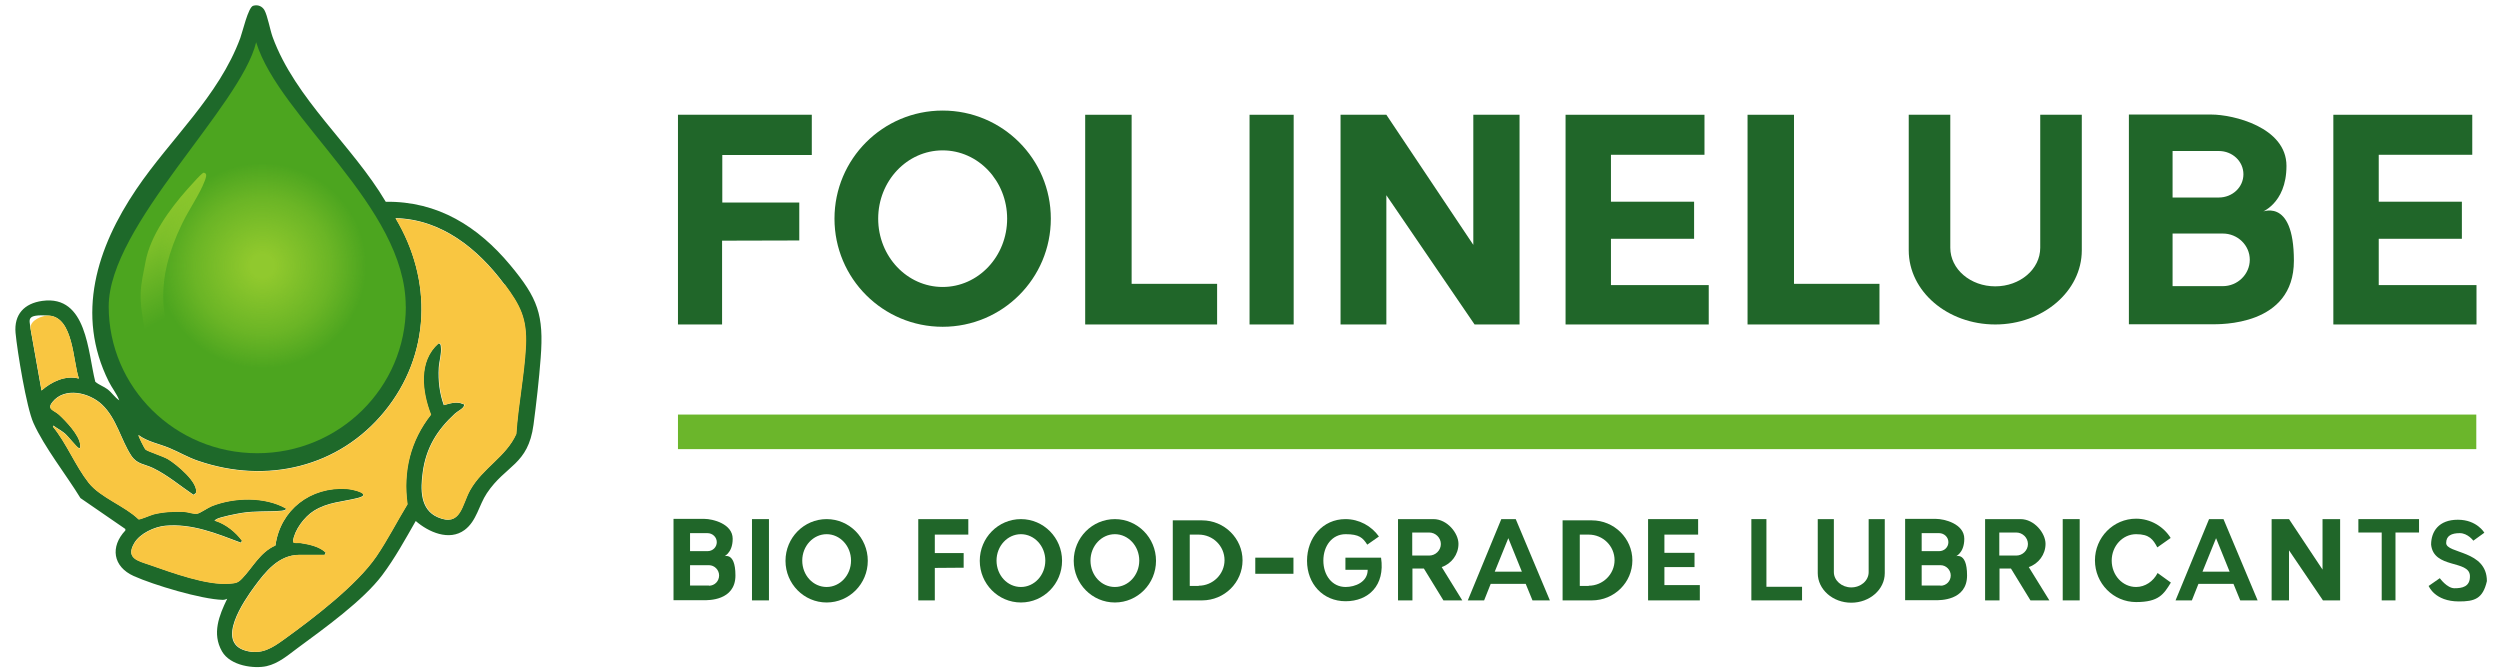
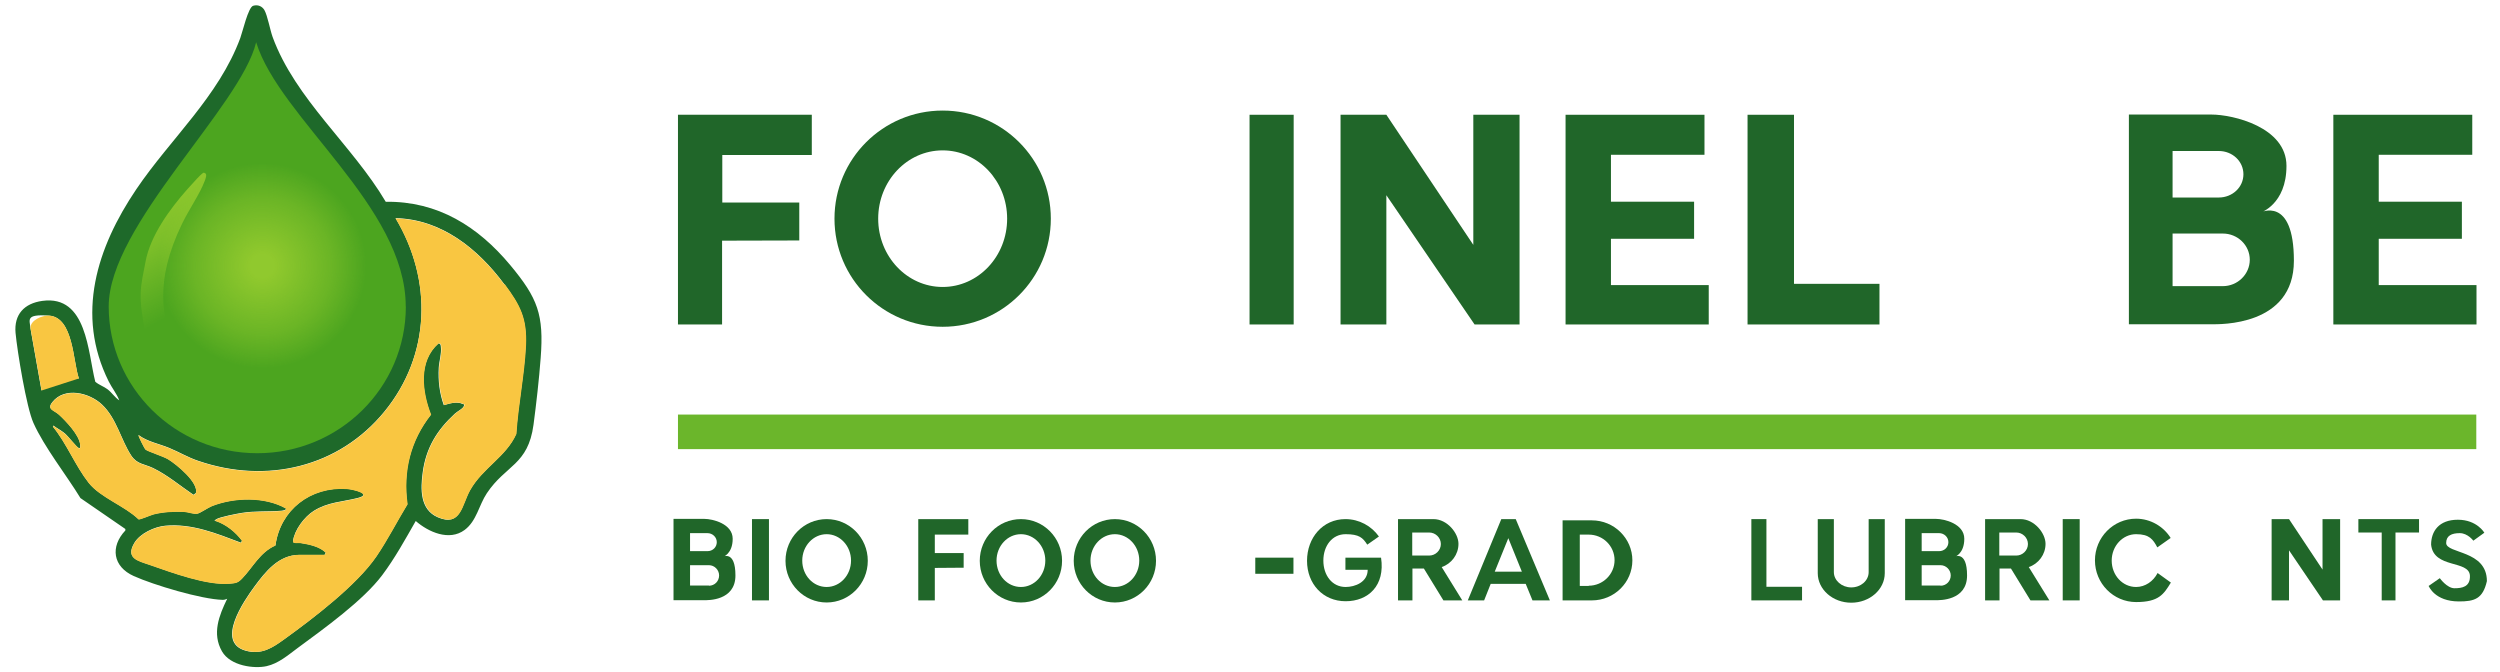
<svg xmlns="http://www.w3.org/2000/svg" width="160" height="43" viewBox="0 0 160 43" fill="none">
  <path d="M46.213 15.403V20.766H43.39V7.345H51.955V9.919H46.227V12.963H51.154V15.39L46.213 15.403Z" fill="#206629" />
  <path d="M59.828 36.347V38.425H58.769V33.223H61.972V34.215H59.828V35.395H61.674V36.333L59.828 36.347Z" fill="#206629" />
-   <path d="M69.452 7.345H72.424V18.165H77.895V20.766H69.452V7.345Z" fill="#206629" />
  <path d="M112.087 33.223H113.051V37.554H115.331V38.425H112.087V33.223Z" fill="#206629" />
  <path d="M111.843 7.345H114.816V18.165H120.286V20.766H111.843V7.345Z" fill="#206629" />
  <path d="M82.795 7.345H79.971V20.766H82.795V7.345Z" fill="#206629" />
  <path d="M88.727 12.493V20.766H85.795V7.345H88.727L94.292 15.671V7.345H97.251V20.766H94.373L88.727 12.493Z" fill="#206629" />
  <path d="M146.497 35.221V38.425H145.384V33.223H146.497L148.642 36.454V33.223H149.768V38.425H148.669L146.497 35.221Z" fill="#206629" />
  <path d="M100.196 7.345H109.087V9.906H103.101V12.909H108.422V15.282H103.101V18.246H109.359V20.766H100.196V7.345Z" fill="#206629" />
-   <path d="M105.477 33.223H108.68V34.215H106.522V35.381H108.449V36.293H106.522V37.446H108.789V38.425H105.477V33.223Z" fill="#206629" />
  <path d="M149.334 7.345H158.225V9.906H152.239V12.909H157.56V15.282H152.239V18.246H158.496V20.766H149.334V7.345Z" fill="#206629" />
  <path d="M144.651 13.62C144.651 13.62 146.334 13.097 146.334 10.616C146.334 8.136 142.913 7.331 141.529 7.331H136.249V20.753H141.529C142.045 20.753 146.809 20.887 146.809 16.69C146.809 12.493 144.651 13.606 144.651 13.606V13.62ZM139.045 9.664H141.895C141.923 9.664 141.963 9.664 142.004 9.664C142.873 9.664 143.579 10.321 143.579 11.153C143.579 11.984 142.873 12.641 142.004 12.641C141.135 12.641 141.936 12.641 141.895 12.641H139.045V9.678V9.664ZM142.262 18.313C142.221 18.313 142.194 18.313 142.153 18.313H139.045V14.947H142.153C142.194 14.947 142.221 14.947 142.262 14.947C143.212 14.947 143.986 15.698 143.986 16.623C143.986 17.548 143.212 18.313 142.262 18.313Z" fill="#206629" />
  <path d="M46.267 35.65C46.267 35.65 46.892 35.449 46.892 34.483C46.892 33.518 45.602 33.209 45.087 33.209H43.105V38.412H45.087C45.277 38.412 47.068 38.465 47.068 36.83C47.068 35.194 46.254 35.636 46.254 35.636L46.267 35.65ZM44.163 34.121H45.236C45.236 34.121 45.263 34.121 45.277 34.121C45.602 34.121 45.874 34.376 45.874 34.698C45.874 35.019 45.616 35.274 45.277 35.274C44.937 35.274 45.249 35.274 45.236 35.274H44.163V34.121ZM45.372 37.473C45.358 37.473 45.344 37.473 45.331 37.473H44.163V36.172H45.331C45.344 36.172 45.358 36.172 45.372 36.172C45.724 36.172 46.023 36.468 46.023 36.83C46.023 37.192 45.738 37.487 45.372 37.487V37.473Z" fill="#206629" />
  <path d="M125.091 35.65C125.091 35.65 125.715 35.449 125.715 34.483C125.715 33.518 124.426 33.209 123.91 33.209H121.928V38.412H123.91C124.1 38.412 125.892 38.465 125.892 36.83C125.892 35.194 125.077 35.636 125.077 35.636L125.091 35.65ZM122.987 34.121H124.059C124.059 34.121 124.086 34.121 124.1 34.121C124.426 34.121 124.697 34.376 124.697 34.698C124.697 35.019 124.439 35.274 124.1 35.274C123.761 35.274 124.073 35.274 124.059 35.274H122.987V34.121ZM124.195 37.473C124.181 37.473 124.168 37.473 124.154 37.473H122.987V36.172H124.154C124.168 36.172 124.181 36.172 124.195 36.172C124.548 36.172 124.847 36.468 124.847 36.83C124.847 37.192 124.562 37.487 124.195 37.487V37.473Z" fill="#206629" />
-   <path d="M130.575 7.345V15.859C130.575 17.227 129.285 18.326 127.697 18.326C126.109 18.326 124.819 17.227 124.819 15.859V7.345H122.159V16.02C122.159 18.648 124.643 20.766 127.697 20.766C130.751 20.766 133.235 18.634 133.235 16.02V7.345H130.575Z" fill="#206629" />
  <path d="M119.594 33.223V36.615C119.594 37.165 119.091 37.594 118.48 37.594C117.87 37.594 117.367 37.151 117.367 36.615V33.223H116.336V36.682C116.336 37.728 117.3 38.573 118.48 38.573C119.661 38.573 120.625 37.728 120.625 36.682V33.223H119.594Z" fill="#206629" />
  <path d="M60.33 7.076C56.502 7.076 53.407 10.174 53.407 13.995C53.407 17.817 56.502 20.914 60.33 20.914C64.158 20.914 67.253 17.817 67.253 13.995C67.253 10.174 64.158 7.076 60.33 7.076ZM60.33 18.366C58.05 18.366 56.204 16.409 56.204 13.995C56.204 11.582 58.05 9.624 60.33 9.624C62.61 9.624 64.457 11.582 64.457 13.995C64.457 16.409 62.61 18.366 60.33 18.366Z" fill="#206629" />
  <path d="M52.905 33.223C51.453 33.223 50.272 34.416 50.272 35.891C50.272 37.366 51.453 38.559 52.905 38.559C54.358 38.559 55.538 37.366 55.538 35.891C55.538 34.416 54.358 33.223 52.905 33.223ZM52.905 37.567C52.036 37.567 51.344 36.816 51.344 35.877C51.344 34.939 52.05 34.188 52.905 34.188C53.76 34.188 54.466 34.939 54.466 35.877C54.466 36.816 53.76 37.567 52.905 37.567Z" fill="#206629" />
  <path d="M65.339 33.223C63.886 33.223 62.705 34.416 62.705 35.891C62.705 37.366 63.886 38.559 65.339 38.559C66.791 38.559 67.972 37.366 67.972 35.891C67.972 34.416 66.791 33.223 65.339 33.223ZM65.339 37.567C64.47 37.567 63.778 36.816 63.778 35.877C63.778 34.939 64.484 34.188 65.339 34.188C66.194 34.188 66.9 34.939 66.9 35.877C66.9 36.816 66.194 37.567 65.339 37.567Z" fill="#206629" />
  <path d="M71.352 33.223C69.9 33.223 68.719 34.416 68.719 35.891C68.719 37.366 69.9 38.559 71.352 38.559C72.804 38.559 73.985 37.366 73.985 35.891C73.985 34.416 72.804 33.223 71.352 33.223ZM71.352 37.567C70.483 37.567 69.791 36.816 69.791 35.877C69.791 34.939 70.497 34.188 71.352 34.188C72.207 34.188 72.913 34.939 72.913 35.877C72.913 36.816 72.207 37.567 71.352 37.567Z" fill="#206629" />
  <path d="M138.081 36.682C137.81 37.205 137.294 37.567 136.71 37.567C135.842 37.567 135.149 36.816 135.149 35.877C135.149 34.939 135.855 34.188 136.71 34.188C137.565 34.188 137.796 34.523 138.068 35.033L138.923 34.429C138.461 33.692 137.633 33.196 136.71 33.196C135.258 33.196 134.077 34.389 134.077 35.864C134.077 37.339 135.258 38.532 136.71 38.532C138.163 38.532 138.475 38.036 138.936 37.285L138.081 36.669V36.682Z" fill="#206629" />
  <path d="M87.532 36.468C87.532 37.259 86.718 37.567 86.12 37.567C85.252 37.567 84.695 36.816 84.695 35.877C84.695 34.939 85.252 34.188 86.12 34.188C86.989 34.188 87.22 34.416 87.505 34.858L88.251 34.336C87.776 33.665 86.989 33.223 86.107 33.223C84.654 33.223 83.65 34.416 83.65 35.891C83.65 37.366 84.668 38.479 86.12 38.479C87.573 38.479 88.659 37.473 88.387 35.69H86.107V36.468H87.505H87.532Z" fill="#206629" />
  <path d="M158.483 26.532H43.39V28.744H158.483V26.532Z" fill="#6BB62B" />
  <path d="M49.213 33.223H48.127V38.425H49.213V33.223Z" fill="#206629" />
  <path d="M133.1 33.223H132.014V38.425H133.1V33.223Z" fill="#206629" />
  <path d="M154.818 33.223H153.311H152.429H150.936V34.081H152.429V38.425H153.311V34.081H154.818V33.223Z" fill="#206629" />
-   <path d="M76.931 33.303H75.058V38.425H76.931C78.37 38.425 79.523 37.272 79.523 35.864C79.523 34.456 78.356 33.303 76.931 33.303ZM76.714 37.5H76.144V34.215H76.714C77.637 34.215 78.37 34.952 78.37 35.851C78.37 36.749 77.623 37.486 76.714 37.486V37.5Z" fill="#206629" />
  <path d="M101.88 33.303H100.006V38.425H101.88C103.318 38.425 104.472 37.272 104.472 35.864C104.472 34.456 103.305 33.303 101.88 33.303ZM101.676 37.5H101.106V34.215H101.676C102.599 34.215 103.332 34.952 103.332 35.851C103.332 36.749 102.586 37.486 101.676 37.486V37.5Z" fill="#206629" />
  <path d="M82.781 35.69H80.338V36.722H82.781V35.69Z" fill="#206629" />
  <path d="M97.034 33.223H96.084L93.939 38.425H94.984L95.405 37.366H97.645L98.079 38.425H99.192L97.007 33.223H97.034ZM95.663 36.588L96.532 34.443L97.4 36.588H95.663Z" fill="#206629" />
-   <path d="M142.33 33.223H141.38L139.235 38.425H140.28L140.701 37.366H142.941L143.375 38.425H144.488L142.303 33.223H142.33ZM140.959 36.588L141.828 34.443L142.696 36.588H140.959Z" fill="#206629" />
  <path d="M131.159 38.425L129.842 36.293C130.466 36.079 130.914 35.489 130.914 34.805C130.914 34.121 130.195 33.223 129.312 33.223H127.046V38.425H127.969V36.387H128.702L129.95 38.425H131.172H131.159ZM127.955 34.081H129.041C129.448 34.081 129.788 34.416 129.788 34.818C129.788 35.221 129.448 35.556 129.041 35.556H127.955V34.081Z" fill="#206629" />
  <path d="M93.586 38.425L92.269 36.293C92.894 36.079 93.342 35.489 93.342 34.805C93.342 34.121 92.622 33.223 91.74 33.223H89.473V38.425H90.396V36.387H91.129L92.378 38.425H93.6H93.586ZM90.383 34.081H91.469C91.876 34.081 92.215 34.416 92.215 34.818C92.215 35.221 91.876 35.556 91.469 35.556H90.383V34.081Z" fill="#206629" />
  <path d="M155.415 37.513L156.148 37.004C156.148 37.004 156.609 37.648 157.085 37.648C157.56 37.648 158.103 37.567 158.075 36.843C158.021 35.824 155.754 36.414 155.591 34.858C155.591 34.014 156.08 33.263 157.302 33.263C158.523 33.263 158.998 34.094 158.998 34.094L158.293 34.604C158.293 34.604 157.94 34.121 157.424 34.121C156.908 34.121 156.555 34.282 156.555 34.751C156.555 35.449 159.161 35.194 159.161 37.192C158.899 38.336 158.36 38.492 157.37 38.492C155.822 38.492 155.442 37.513 155.442 37.513H155.415Z" fill="#206629" />
  <path d="M24.675 12.914C28.028 12.863 30.611 14.509 32.665 16.978C34.416 19.084 34.816 20.137 34.603 22.912C34.5 24.277 34.325 25.822 34.145 27.181C33.796 29.771 32.375 29.746 31.16 31.564C30.644 32.336 30.508 33.344 29.733 33.919C28.751 34.646 27.42 34.053 26.607 33.344C25.948 34.499 25.263 35.743 24.462 36.809C23.241 38.436 20.729 40.235 19.049 41.473C18.436 41.926 17.828 42.462 17.06 42.634C16.291 42.807 14.747 42.634 14.205 41.684C13.559 40.548 14.017 39.399 14.54 38.321C14.444 38.366 14.36 38.391 14.25 38.391C12.88 38.353 9.838 37.441 8.559 36.866C7.222 36.267 7.041 34.99 8.023 33.95V33.855L5.149 31.877C4.251 30.403 2.836 28.623 2.139 27.066C1.693 26.077 1.105 22.485 0.995 21.304C0.892 20.13 1.544 19.416 2.713 19.256C5.575 18.867 5.62 22.567 6.098 24.431C6.337 24.641 6.634 24.724 6.893 24.922C7.157 25.126 7.351 25.439 7.635 25.624C7.468 25.196 7.164 24.826 6.957 24.412C4.826 20.13 6.202 15.842 8.721 12.116C10.91 8.875 13.992 6.182 15.38 2.43C15.522 2.048 15.884 0.465 16.201 0.37C16.517 0.274 16.788 0.414 16.924 0.65C17.124 1.008 17.279 1.895 17.447 2.367C18.907 6.355 22.556 9.302 24.688 12.914H24.675ZM20.761 35.514H19.146C17.828 35.514 16.982 36.592 16.285 37.536C15.619 38.442 13.772 41.103 15.723 41.645C16.743 41.926 17.428 41.46 18.203 40.899C20.044 39.572 22.834 37.441 24.081 35.609C24.804 34.544 25.392 33.383 26.064 32.279C25.773 30.173 26.251 28.214 27.569 26.543C27 25.075 26.742 23.129 28.053 21.98C28.202 21.98 28.202 22.089 28.215 22.197C28.267 22.638 28.105 23.104 28.079 23.537C28.034 24.36 28.125 25.164 28.402 25.93C28.783 25.822 29.235 25.675 29.61 25.854C29.675 25.885 29.713 25.841 29.694 25.962C29.662 26.141 29.261 26.332 29.113 26.472C27.963 27.525 27.259 28.674 27.052 30.237C26.91 31.29 26.865 32.611 28.021 33.108C29.494 33.74 29.546 32.311 30.075 31.373C30.889 29.937 32.368 29.248 33.027 27.78C33.15 25.917 33.55 23.984 33.641 22.134C33.718 20.379 33.285 19.549 32.271 18.184C30.598 15.932 28.267 14.03 25.315 13.96C27.692 17.922 27.569 22.714 24.604 26.338C21.684 29.905 17.066 30.99 12.7 29.497C12.015 29.267 11.466 28.929 10.833 28.667C10.174 28.393 9.444 28.272 8.863 27.838C8.83 27.876 9.244 28.699 9.315 28.763C9.47 28.891 10.419 29.184 10.755 29.382C11.278 29.695 12.751 30.894 12.532 31.558L12.383 31.666C11.524 31.085 10.736 30.409 9.793 29.95C9.244 29.688 8.772 29.714 8.404 29.159C7.732 28.144 7.468 26.772 6.524 25.885C5.717 25.126 4.135 24.737 3.353 25.732C2.978 26.204 3.45 26.236 3.773 26.53C4.218 26.938 5.078 27.838 5.129 28.444C5.129 28.521 5.174 28.725 5.032 28.667C4.89 28.61 4.361 27.921 4.193 27.774C4.025 27.627 3.786 27.474 3.585 27.353C3.385 27.232 3.443 27.193 3.385 27.296C4.27 28.38 4.819 29.803 5.678 30.894C6.428 31.838 7.984 32.368 8.869 33.229C8.96 33.261 9.638 32.961 9.832 32.91C10.458 32.751 11.149 32.719 11.802 32.751C12.047 32.764 12.402 32.91 12.629 32.866C12.855 32.821 13.32 32.477 13.565 32.381C14.993 31.819 16.937 31.768 18.293 32.528C18.358 32.649 18.074 32.681 18.003 32.687C17.169 32.757 16.362 32.687 15.496 32.821C15.18 32.872 14.069 33.083 13.843 33.229C13.617 33.376 13.759 33.306 13.778 33.325C14.457 33.542 15.077 34.04 15.49 34.601L15.419 34.729C13.856 34.142 12.306 33.491 10.581 33.644C9.89 33.708 8.96 34.135 8.598 34.748C8.023 35.718 8.818 35.884 9.547 36.133C10.981 36.63 13.229 37.472 14.708 37.345C15.089 37.313 15.225 37.294 15.484 37.026C16.168 36.324 16.633 35.335 17.628 34.901C17.938 32.617 19.882 31.124 22.195 31.283C22.602 31.309 23.9 31.622 22.867 31.877C21.891 32.119 20.98 32.132 20.083 32.693C19.475 33.076 18.842 33.919 18.752 34.633C18.733 34.793 19.069 34.722 19.217 34.742C19.773 34.831 20.438 34.959 20.851 35.361L20.787 35.488L20.761 35.514ZM5.045 24.22C4.664 23.135 4.703 20.315 3.14 20.2C1.577 20.085 1.919 20.494 1.945 20.998L2.655 24.992C3.288 24.431 4.173 24.003 5.039 24.226L5.045 24.22Z" fill="#1E692A" />
  <path d="M25.974 19.613C25.974 24.801 21.717 29.006 16.465 29.006C11.214 29.006 6.957 24.801 6.957 19.613C6.957 14.426 15.4 6.839 16.394 2.705C17.887 7.567 25.967 13.22 25.967 19.613H25.974Z" fill="#4CA51F" />
  <path d="M32.271 18.203C30.598 15.951 28.267 14.049 25.315 13.979C27.692 17.942 27.569 22.733 24.604 26.358C21.684 29.924 17.066 31.009 12.7 29.516C12.015 29.286 11.466 28.948 10.833 28.686C10.174 28.412 9.444 28.291 8.863 27.857C8.83 27.895 9.244 28.718 9.315 28.782C9.47 28.91 10.419 29.203 10.755 29.401C11.278 29.714 12.751 30.913 12.532 31.577L12.383 31.685C11.524 31.105 10.736 30.428 9.793 29.969C9.244 29.707 8.772 29.733 8.404 29.178C7.732 28.163 7.468 26.791 6.524 25.904C5.717 25.145 4.135 24.756 3.353 25.751C2.978 26.224 3.45 26.255 3.773 26.549C4.218 26.957 5.078 27.857 5.129 28.463C5.129 28.54 5.174 28.744 5.032 28.686C4.974 28.661 4.361 27.94 4.193 27.793C4.018 27.646 3.786 27.493 3.585 27.372C3.527 27.34 3.443 27.212 3.385 27.315C4.27 28.399 4.819 29.822 5.678 30.913C6.428 31.858 7.984 32.387 8.869 33.248C8.96 33.28 9.638 32.98 9.832 32.929C10.458 32.77 11.149 32.738 11.802 32.77C12.047 32.783 12.402 32.929 12.629 32.885C12.784 32.853 13.32 32.496 13.565 32.4C14.993 31.838 16.937 31.787 18.293 32.547C18.358 32.668 18.074 32.7 18.003 32.706C17.169 32.776 16.362 32.706 15.496 32.84C15.18 32.891 14.069 33.102 13.843 33.248C13.811 33.268 13.759 33.325 13.778 33.344C14.457 33.561 15.077 34.059 15.49 34.62L15.419 34.748C13.856 34.161 12.306 33.51 10.581 33.663C9.89 33.727 8.96 34.155 8.598 34.767C8.023 35.737 8.818 35.903 9.547 36.152C10.981 36.649 13.229 37.492 14.708 37.364C15.089 37.332 15.225 37.313 15.484 37.045C16.168 36.343 16.633 35.354 17.628 34.92C17.938 32.636 19.882 31.143 22.195 31.302C22.602 31.328 23.9 31.641 22.867 31.896C21.891 32.138 20.98 32.151 20.083 32.712C19.475 33.095 18.842 33.938 18.752 34.652C18.733 34.812 19.069 34.742 19.217 34.761C19.773 34.85 20.438 34.978 20.851 35.38L20.787 35.507H19.172C17.854 35.507 17.008 36.586 16.31 37.53C15.645 38.436 13.798 41.097 15.748 41.639C16.769 41.92 17.454 41.454 18.229 40.892C20.07 39.565 22.86 37.434 24.107 35.603C24.83 34.537 25.418 33.376 26.09 32.272C25.799 30.167 26.277 28.208 27.595 26.536C27.026 25.069 26.768 23.123 28.079 21.974C28.228 21.974 28.228 22.082 28.241 22.191C28.292 22.631 28.131 23.097 28.105 23.531C28.06 24.354 28.15 25.158 28.428 25.924C28.809 25.815 29.261 25.668 29.636 25.847C29.701 25.879 29.739 25.834 29.72 25.956C29.688 26.134 29.287 26.326 29.139 26.466C27.989 27.519 27.285 28.667 27.078 30.23C26.936 31.283 26.891 32.604 28.047 33.102C29.52 33.733 29.571 32.304 30.101 31.366C30.915 29.931 32.394 29.241 33.053 27.774C33.176 25.911 33.576 23.978 33.667 22.127C33.744 20.373 33.311 19.543 32.297 18.178L32.271 18.203Z" fill="#F9C641" />
-   <path d="M5.052 24.22C4.671 23.135 4.709 20.315 3.146 20.2C2.713 20.168 1.925 20.494 1.951 20.998L2.662 24.992C3.295 24.431 4.18 24.003 5.045 24.226L5.052 24.22Z" fill="#F9C641" />
+   <path d="M5.052 24.22C4.671 23.135 4.709 20.315 3.146 20.2C2.713 20.168 1.925 20.494 1.951 20.998L2.662 24.992L5.052 24.22Z" fill="#F9C641" />
  <path opacity="0.8" d="M22.582 12.678C26.148 17.01 23.28 23.569 17.783 24.258C14.857 24.622 12.215 23.62 10.542 21.208C9.205 19.275 9.192 17.24 9.845 15.026C10.2 13.826 10.768 13.048 11.595 12.123C14.799 8.556 19.605 9.06 22.582 12.678Z" fill="url(#paint0_radial_440_1780)" />
  <path opacity="0.7" d="M10.949 22.127C10.755 22.025 9.412 21.776 9.38 21.63C8.785 18.873 8.992 18.452 9.315 16.742C9.625 15.077 10.872 13.367 12.002 12.097C13.132 10.827 13.023 11.063 13.1 11.076C13.294 11.121 13.139 11.478 13.1 11.587C12.79 12.416 12.073 13.443 11.66 14.305C9.786 18.171 10.536 20.258 10.956 22.127H10.949Z" fill="url(#paint1_linear_440_1780)" />
  <defs>
    <radialGradient id="paint0_radial_440_1780" cx="0" cy="0" r="1" gradientUnits="userSpaceOnUse" gradientTransform="translate(16.795 17.01) scale(7.389 7.299)">
      <stop stop-color="#ABD733" stop-opacity="0.9" />
      <stop offset="0.1" stop-color="#ABD733" stop-opacity="0.9" />
      <stop offset="0.3" stop-color="#ABD733" stop-opacity="0.7" />
      <stop offset="0.6" stop-color="#ABD733" stop-opacity="0.4" />
      <stop offset="0.9" stop-color="#ABD733" stop-opacity="0" />
      <stop offset="1" stop-color="#ABD733" stop-opacity="0" />
    </radialGradient>
    <linearGradient id="paint1_linear_440_1780" x1="9.399" y1="13.175" x2="13.635" y2="20.596" gradientUnits="userSpaceOnUse">
      <stop stop-color="#ABD733" />
      <stop offset="0.3" stop-color="#ABD733" stop-opacity="0.7" />
      <stop offset="0.8" stop-color="#ABD733" stop-opacity="0" />
    </linearGradient>
  </defs>
</svg>